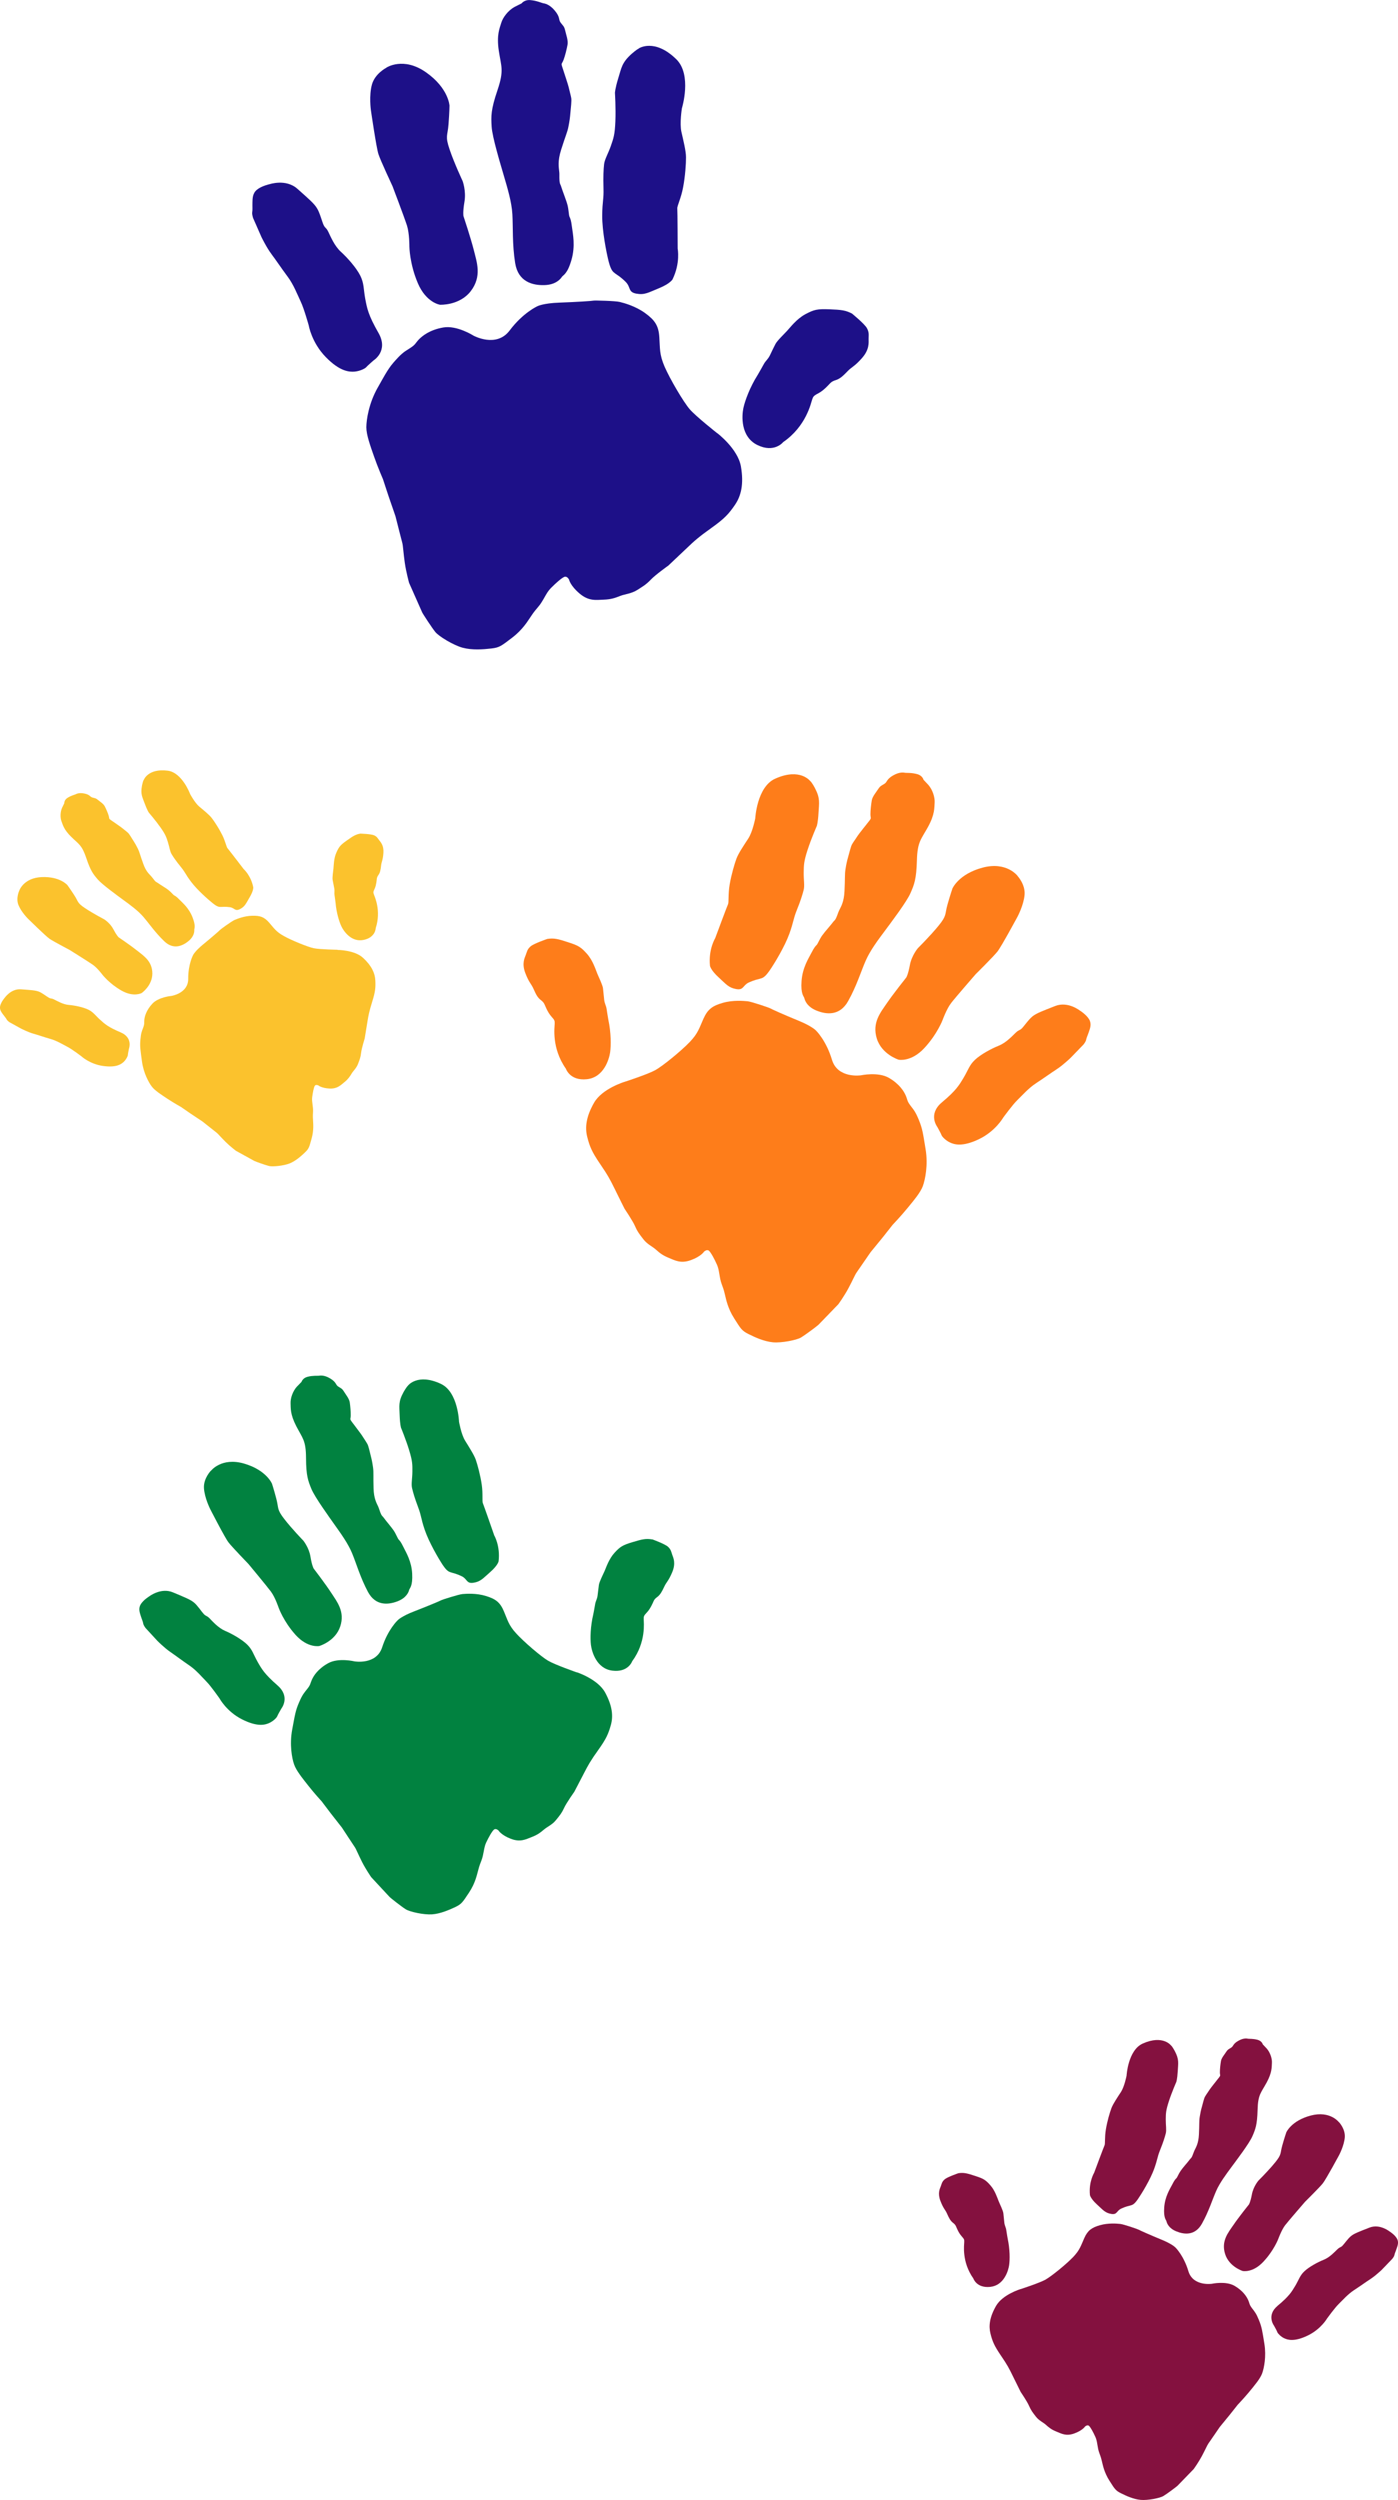
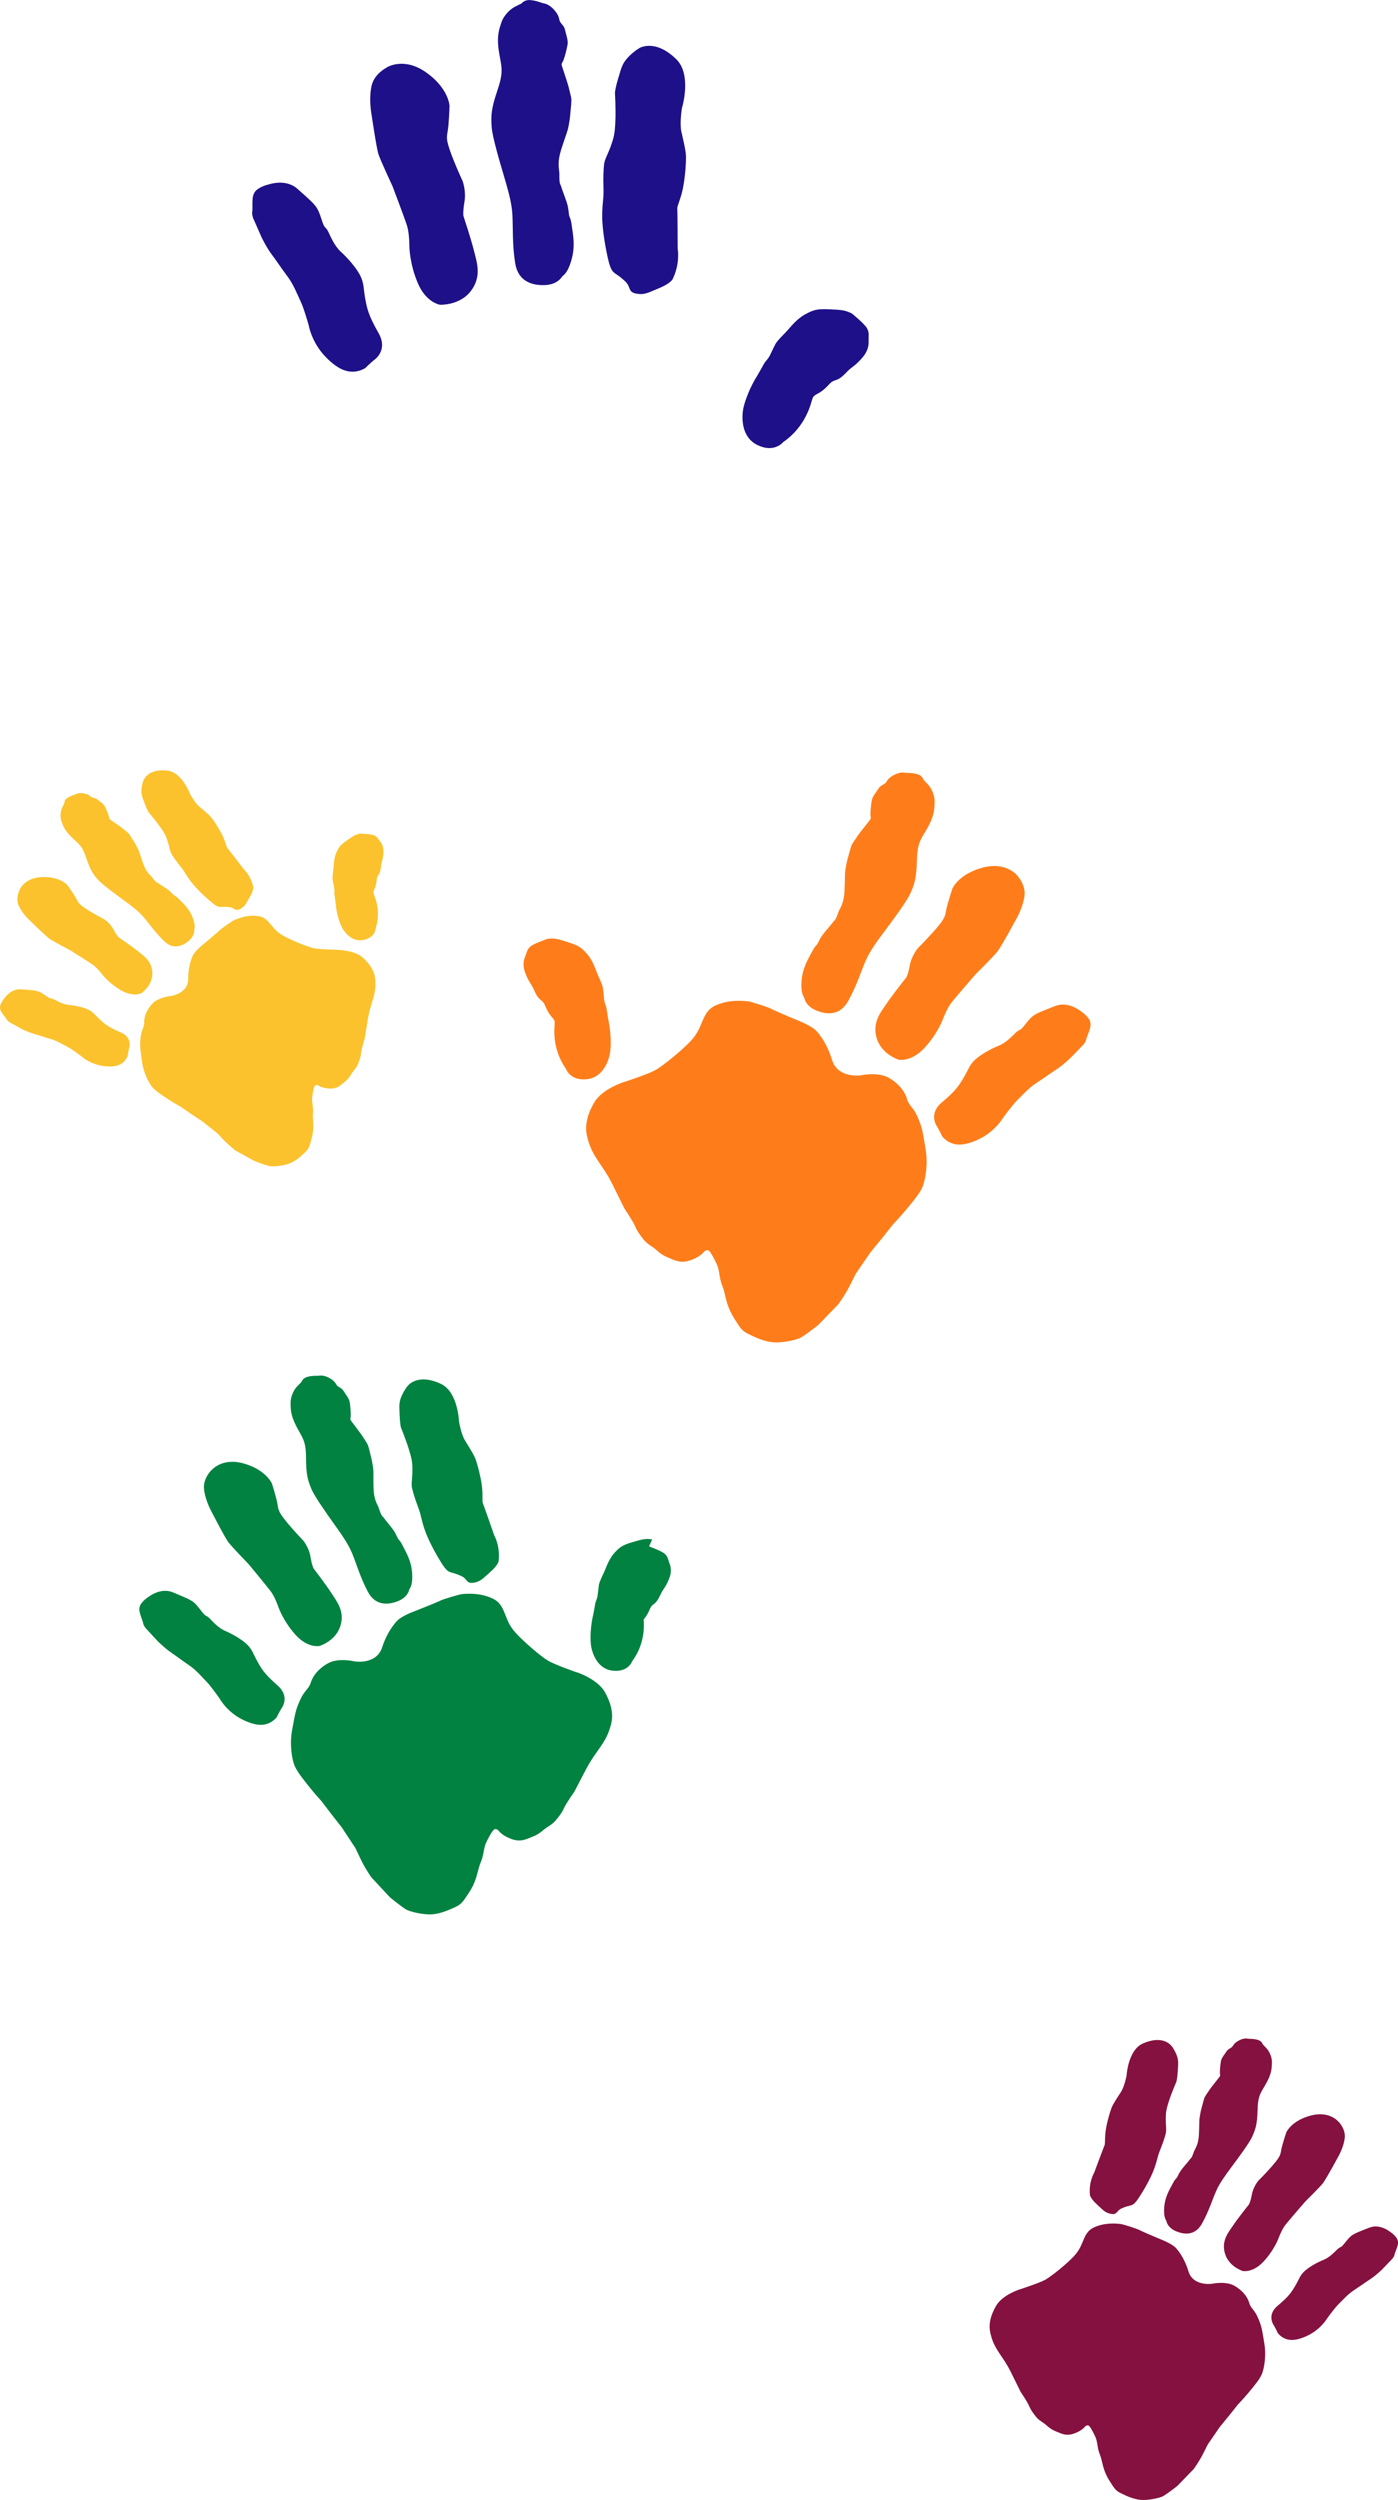
<svg xmlns="http://www.w3.org/2000/svg" id="Layer_1" viewBox="0 0 261.44 467.35">
  <defs>
    <style>.cls-1{fill:#84113f;}.cls-1,.cls-2,.cls-3,.cls-4,.cls-5{stroke-width:0px;}.cls-2{fill:#1d1088;}.cls-3{fill:#fbc22d;}.cls-4{fill:#fe7d1a;}.cls-5{fill:#018240;}</style>
  </defs>
  <path class="cls-5" d="m76.28,259.05c-.27.24-.78,1.13-.78,1.13-1.04,1.86-.81,2.63-.76,4.4.06,1.77.26,2.34.26,2.34,0,0,.92,2.22,1.53,4.23.61,2.01.6,2.63.59,3.95-.01,1.32-.24,2.27-.07,3.05.18.79.51,1.94,1.15,3.63.64,1.69.46,1.92,1.22,4.18s2.53,5.32,3.36,6.57c.82,1.24,1.2,1.3,1.64,1.44.44.14.9.2,1.94.7s.84,1.41,2.17,1.21c1.33-.2,1.75-.77,3.16-2.01,1.41-1.24,1.55-1.99,1.55-1.99.35-2.88-.82-4.87-.82-4.87,0,0-1.96-5.65-2.12-6-.17-.35.04-1.73-.21-3.47-.25-1.74-.79-3.71-1.11-4.65-.33-.93-1.28-2.4-2-3.57-.73-1.17-1.14-3.55-1.14-3.55,0,0-.17-5.55-3.37-7.06-4.39-2.07-6.19.33-6.19.33" />
  <path class="cls-5" d="m56.39,258.33l-.88.9c-.77.85-1.2,2.17-1.17,3.07.04.9-.1,2.05,1.06,4.3s1.82,2.64,1.83,5.96c.02,3.32.37,4.23,1,5.77.63,1.54,3.27,5.18,4.39,6.77,1.12,1.58,2.47,3.43,3.24,5.3.77,1.86,1.52,4.51,2.94,7.17,1.42,2.66,3.76,2.45,5.51,1.79,1.75-.66,2.12-1.8,2.21-2.15.1-.34.68-.68.56-3.02-.12-2.34-1.13-3.95-1.63-4.97-.5-1.02-.69-1.2-.89-1.41-.2-.21-.47-.99-.92-1.67-.45-.67-1.43-1.79-1.83-2.35-.39-.56-.42-.2-.94-1.78-.04-.12-.09-.24-.14-.36-.32-.7-.82-1.5-.87-3.42-.07-2.25.03-2.94-.09-3.84-.12-.9-.23-1.45-.44-2.26s-.4-1.77-.62-2.18c-.22-.41-.87-1.35-.98-1.55s-1.54-2.08-1.96-2.64c-.42-.56-.19-.44-.18-1.16s-.08-1.74-.18-2.43c-.1-.7-.72-1.43-1.08-2.02-.36-.59-.53-.59-1.08-.95-.54-.36-.3-.79-1.5-1.51s-1.92-.53-2.16-.51-1.1-.05-2.05.19c-.96.24-1.15.96-1.15.96h0Z" />
  <path class="cls-5" d="m39.45,274.92s-1.42,1.44-1.31,3.27c.11,1.82,1.16,3.9,1.16,3.9,0,0,2.74,5.35,3.42,6.23.67.88,3.76,4.07,3.76,4.07,0,0,3.4,4.09,4.19,5.15.79,1.06,1.44,3.01,1.44,3.01,0,0,.9,2.56,3.16,5.07,2.26,2.51,4.43,2.09,4.43,2.09,0,0,2.99-.86,3.92-3.64.93-2.78-.59-4.64-1.66-6.28-1.06-1.64-3.31-4.58-3.31-4.58,0,0-.31-.5-.59-2.21-.28-1.71-1.35-3.01-1.35-3.01,0,0-2.12-2.18-3.55-4.03-1.43-1.85-1-1.93-1.48-3.76-.48-1.83-.81-2.82-.81-2.82,0,0-1.02-2.56-5.23-3.78-4.22-1.22-6.18,1.34-6.18,1.34" />
  <path class="cls-5" d="m27.9,298.43s-1.05.64-1.56,1.44c-.51.8-.21,1.58-.02,2.2.19.61.41,1.08.46,1.42.05.35.44.85.44.85l2.23,2.42s1.3,1.3,2.35,2.02c1.05.72,2.3,1.67,3.61,2.56,1.31.89,2.38,2.19,3.23,3.05.85.86,2.45,3.17,2.45,3.17,0,0,1.3,2.4,4.16,3.85,2.86,1.45,4.31,1.05,5.1.69.79-.36,1.41-1.01,1.5-1.27.09-.26.75-1.4.75-1.4,0,0,1.78-2.19-.69-4.35-2.47-2.16-2.97-3.07-3.75-4.44-.78-1.38-.93-2.21-1.92-3.19-.99-.97-2.85-2.03-4.13-2.57-1.29-.55-2.36-1.78-2.92-2.35-.57-.56-.66-.36-1.08-.8-.42-.44-1.15-1.59-1.83-2.15-.68-.56-1.68-.96-3.95-1.91-2.26-.94-4.44.77-4.44.77" />
-   <path class="cls-5" d="m121.97,287.78c-1.18-.2-1.87-.04-3.69.51-1.82.55-2.28.82-3.34,1.97-1.07,1.16-1.59,2.78-1.88,3.44-.29.65-.98,1.99-1.06,2.58-.08.59-.17,1.35-.25,2.01-.08.66-.37,1.03-.45,1.59-.08.55-.35,1.9-.35,1.9-.54,2.25-.59,4.51-.44,5.72.15,1.22,1.02,4.44,4,4.81,2.98.38,3.72-1.76,3.72-1.76,2.65-3.6,2.14-7.32,2.15-7.84s-.06-.59.62-1.31c.68-.72,1.12-1.85,1.19-1.99.07-.14.15-.45.71-.86.57-.41.89-1.02,1.33-1.95.44-.93.79-1.03,1.49-2.71.7-1.69.2-2.67,0-3.23-.2-.56-.22-.98-.8-1.51s-2.92-1.38-2.92-1.38" />
+   <path class="cls-5" d="m121.97,287.78c-1.18-.2-1.87-.04-3.69.51-1.82.55-2.28.82-3.34,1.97-1.07,1.16-1.59,2.78-1.88,3.44-.29.65-.98,1.99-1.06,2.58-.08.59-.17,1.35-.25,2.01-.08.66-.37,1.03-.45,1.59-.08.55-.35,1.9-.35,1.9-.54,2.25-.59,4.51-.44,5.72.15,1.22,1.02,4.44,4,4.81,2.98.38,3.72-1.76,3.72-1.76,2.65-3.6,2.14-7.32,2.15-7.84c.68-.72,1.12-1.85,1.19-1.99.07-.14.15-.45.71-.86.57-.41.89-1.02,1.33-1.95.44-.93.79-1.03,1.49-2.71.7-1.69.2-2.67,0-3.23-.2-.56-.22-.98-.8-1.51s-2.92-1.38-2.92-1.38" />
  <path class="cls-5" d="m107.85,312.63s-4.04-1.41-5.34-2.17c-1.31-.76-4.55-3.54-5.97-5.1-1.43-1.56-1.61-2.5-2.31-4.15s-1.51-2.29-3.34-2.85c-1.83-.56-3.68-.43-4.37-.37-.7.05-3.88,1.07-4.02,1.16-.14.1-2.49,1.09-4.98,2.05-2.49.95-3.16,1.7-3.16,1.7,0,0-1.81,1.7-2.89,5.04-1.08,3.35-5.16,2.64-5.16,2.64,0,0-3.01-.73-4.94.34-1.93,1.07-2.73,2.37-3.05,3.1-.33.73-.2.86-.84,1.68s-.89,1.02-1.55,2.54c-.66,1.51-.78,2.35-1.29,5.11s-.05,5.32.35,6.47c.39,1.15,1.54,2.57,2.66,3.99,1.11,1.42,2.51,2.94,2.51,2.94l1.69,2.23,2.1,2.68s2.12,3.24,2.39,3.63c.27.39.7,1.48,1.4,2.85.7,1.37,1.68,2.78,1.68,2.78l3.26,3.51.2.21c.2.21,2.25,1.82,3.01,2.29.75.47,3.38,1.05,4.91.94,1.53-.11,3.14-.8,4.34-1.36,1.19-.57,1.38-.91,2.56-2.69,1.19-1.78,1.49-3.37,1.68-4.03.19-.66.16-.73.63-1.93.48-1.21.44-2.42.91-3.42.47-1,1.13-2.17,1.48-2.43.36-.27.83.19.83.19,0,0,.5.85,2.29,1.54,1.79.7,2.81.1,3.94-.33,1.12-.43,1.65-.87,2.29-1.41.64-.54,1.51-.87,2.23-1.76.72-.89,1.07-1.3,1.51-2.26.44-.96,1.91-3.02,1.91-3.02,0,0,1.19-2.27,1.88-3.61.69-1.34,1.16-2.2,2.63-4.25,1.47-2.06,1.87-2.99,2.33-4.64s.28-3.57-1.08-6.07c-1.37-2.5-5.27-3.77-5.27-3.77" />
  <path class="cls-2" d="m119.46,9.08c-.4.16-1.31.96-1.31.96-1.88,1.68-1.92,2.62-2.54,4.62-.61,2-.61,2.71-.61,2.71,0,0,.18,2.83.08,5.31-.1,2.48-.34,3.17-.86,4.64-.52,1.47-1.14,2.44-1.25,3.38-.11.95-.17,2.37-.11,4.49.07,2.13-.22,2.31-.24,5.13s.78,6.91,1.22,8.62c.44,1.7.84,1.91,1.28,2.24.44.33.93.56,1.9,1.53s.4,1.89,1.96,2.18c1.57.29,2.25-.19,4.3-1.03,2.05-.84,2.49-1.63,2.49-1.63,1.5-3.08.96-5.75.96-5.75,0,0-.02-7.05-.07-7.51-.05-.45.71-1.92,1.09-3.96.39-2.04.55-4.45.54-5.61,0-1.17-.5-3.17-.86-4.75-.36-1.59.09-4.4.09-4.4,0,0,1.94-6.26-1.05-9.18-4.1-4-7.03-2.01-7.03-2.01" />
  <path class="cls-2" d="m97.55.63l-1.33.67c-1.19.65-2.18,1.96-2.48,2.97-.3,1.02-.9,2.25-.46,5.21.44,2.96,1.02,3.64-.24,7.36-1.26,3.72-1.21,4.86-1.1,6.82.11,1.97,1.66,7.04,2.3,9.24.64,2.2,1.44,4.78,1.58,7.15.14,2.38-.04,5.62.52,9.13.56,3.51,3.26,4.18,5.46,4.12,2.2-.06,3.06-1.2,3.29-1.55.24-.35,1.02-.5,1.78-3.16.76-2.66.26-4.84.09-6.17-.16-1.33-.32-1.6-.46-1.91-.14-.31-.14-1.29-.38-2.21-.24-.92-.91-2.55-1.14-3.32-.22-.77-.39-.38-.37-2.35,0-.15,0-.3-.02-.46-.09-.9-.34-1.99.34-4.15.79-2.54,1.17-3.27,1.37-4.32.21-1.05.3-1.71.38-2.69s.24-2.13.15-2.67c-.09-.54-.45-1.84-.5-2.11s-.92-2.92-1.18-3.7c-.26-.78-.05-.56.25-1.36s.58-1.97.73-2.78c.16-.81-.25-1.87-.43-2.67-.18-.79-.37-.86-.84-1.47-.47-.61-.04-.99-1.1-2.26s-1.94-1.33-2.21-1.39-1.2-.48-2.36-.58c-1.16-.1-1.65.63-1.65.63h0Z" />
  <path class="cls-2" d="m72.28,12.65s-2.14,1.07-2.72,3.14c-.58,2.07-.2,4.79-.2,4.79,0,0,1.01,7.02,1.42,8.26.41,1.24,2.63,5.98,2.63,5.98,0,0,2.23,5.87,2.7,7.35.47,1.48.45,3.91.45,3.91,0,0,.02,3.2,1.58,6.86,1.56,3.66,4.14,4.03,4.14,4.03,0,0,3.67.19,5.77-2.56,2.1-2.75,1.12-5.4.56-7.64-.56-2.24-1.94-6.38-1.94-6.38,0,0-.15-.67.19-2.69.34-2.02-.35-3.87-.35-3.87,0,0-1.53-3.25-2.42-5.86-.89-2.62-.37-2.53-.21-4.76.17-2.23.18-3.46.18-3.46,0,0-.15-3.25-4.39-6.23-4.24-2.98-7.41-.88-7.41-.88" />
  <path class="cls-2" d="m50.37,34.44s-1.42.31-2.3,1.01c-.87.7-.84,1.69-.86,2.44-.02.75.04,1.36-.04,1.77-.08.41.17,1.12.17,1.12l1.56,3.55s.95,1.95,1.85,3.15c.9,1.2,1.93,2.75,3.05,4.25,1.12,1.5,1.82,3.36,2.43,4.64.62,1.28,1.51,4.48,1.51,4.48,0,0,.53,3.18,3.17,5.89,2.63,2.71,4.41,2.82,5.43,2.73,1.02-.1,1.96-.59,2.16-.84.2-.25,1.38-1.27,1.38-1.27,0,0,2.83-1.76.9-5.12-1.92-3.36-2.13-4.56-2.48-6.4-.34-1.83-.19-2.83-.92-4.3-.73-1.47-2.4-3.35-3.62-4.46-1.23-1.11-1.95-2.9-2.36-3.74-.42-.84-.59-.65-.9-1.31-.3-.66-.67-2.21-1.22-3.1-.54-.89-1.51-1.72-3.67-3.64-2.16-1.92-5.25-.84-5.25-.84" />
  <path class="cls-2" d="m159.42,58.67c-1.24-.68-2.08-.76-4.32-.85-2.24-.08-2.85.04-4.49.92-1.64.88-2.84,2.49-3.42,3.11-.58.62-1.86,1.85-2.18,2.47-.32.62-.71,1.44-1.05,2.15-.35.7-.81,1.01-1.12,1.6-.31.58-1.13,1.99-1.13,1.99-1.46,2.3-2.38,4.8-2.69,6.22-.3,1.41-.57,5.34,2.61,6.91,3.18,1.56,4.83-.54,4.83-.54,4.34-2.99,5.2-7.35,5.41-7.92s.17-.68,1.19-1.22c1.03-.54,1.96-1.64,2.09-1.76.13-.12.33-.44,1.12-.68.79-.24,1.39-.79,2.23-1.67.84-.87,1.27-.84,2.7-2.46,1.43-1.62,1.24-2.91,1.24-3.61,0-.7.13-1.18-.32-1.99s-2.73-2.67-2.73-2.67" />
-   <path class="cls-2" d="m134.12,80.98s-3.96-3.12-5.13-4.47c-1.17-1.35-3.72-5.69-4.71-7.98-.99-2.29-.84-3.41-.98-5.52s-.81-3.14-2.64-4.47c-1.83-1.33-3.94-1.89-4.74-2.09-.8-.21-4.74-.3-4.93-.25-.19.06-3.2.26-6.34.37-3.14.11-4.18.69-4.18.69,0,0-2.67,1.2-5.16,4.52-2.49,3.32-6.77.96-6.77.96,0,0-3.08-1.97-5.65-1.52-2.57.45-3.95,1.6-4.6,2.28-.64.69-.55.89-1.58,1.56s-1.39.8-2.7,2.24c-1.32,1.44-1.77,2.32-3.4,5.21-1.63,2.89-2.09,5.92-2.1,7.36,0,1.44.74,3.46,1.44,5.47.7,2.01,1.67,4.24,1.67,4.24l1.03,3.13,1.31,3.8s1.12,4.43,1.27,4.97c.15.54.21,1.92.47,3.72.26,1.8.8,3.75.8,3.75l2.29,5.17.14.32c.14.32,1.82,2.89,2.48,3.71.66.81,3.37,2.47,5.12,2.94,1.75.47,3.81.32,5.36.14,1.55-.18,1.88-.49,3.89-2.02,2.01-1.53,2.96-3.19,3.42-3.85.46-.66.46-.75,1.45-1.91,1-1.16,1.42-2.54,2.33-3.47.91-.93,2.09-1.98,2.59-2.15.5-.17.85.53.85.53,0,0,.23,1.14,1.97,2.6,1.73,1.47,3.1,1.19,4.52,1.14,1.41-.05,2.18-.34,3.09-.7.92-.36,2.02-.39,3.16-1.1,1.14-.72,1.69-1.04,2.55-1.94.86-.91,3.29-2.64,3.29-2.64,0,0,2.2-2.07,3.49-3.3,1.28-1.23,2.14-2.01,4.57-3.74,2.43-1.73,3.23-2.61,4.38-4.29s1.69-3.87,1.12-7.19c-.57-3.31-4.43-6.23-4.43-6.23" />
-   <path class="cls-4" d="m151.55,146.05s-1.86-2.59-6.57-.49c-3.44,1.53-3.74,7.43-3.74,7.43,0,0-.49,2.51-1.29,3.74-.8,1.23-1.84,2.76-2.21,3.74-.37.98-.98,3.07-1.29,4.91-.31,1.84-.12,3.32-.31,3.68-.18.37-2.39,6.32-2.39,6.32,0,0-1.29,2.09-.98,5.16,0,0,.12.8,1.6,2.15,1.47,1.35,1.9,1.96,3.32,2.21,1.41.25,1.22-.72,2.34-1.23s1.6-.56,2.08-.7c.47-.14.87-.19,1.78-1.49.91-1.3,2.86-4.52,3.72-6.9s.68-2.63,1.39-4.41c.72-1.78,1.1-3,1.3-3.83.2-.83-.02-1.84,0-3.25.02-1.4.03-2.06.72-4.19.69-2.13,1.72-4.46,1.72-4.46,0,0,.23-.6.33-2.48.1-1.88.36-2.69-.7-4.7,0,0-.52-.96-.81-1.22" />
  <path class="cls-4" d="m172.7,145.75s-.18-.77-1.2-1.04c-1.01-.28-1.93-.21-2.18-.24s-1.01-.25-2.3.49-1.04,1.2-1.63,1.57c-.58.37-.77.37-1.16.98-.4.61-1.07,1.38-1.2,2.12-.12.74-.25,1.81-.25,2.58s.25.64-.21,1.23c-.46.58-2.03,2.55-2.15,2.76s-.83,1.2-1.08,1.63c-.24.43-.46,1.44-.71,2.3s-.37,1.44-.52,2.39c-.15.95-.06,1.69-.18,4.08-.1,2.04-.65,2.87-1.01,3.61-.06.13-.11.25-.16.38-.59,1.67-.61,1.29-1.04,1.87-.43.58-1.5,1.75-1.99,2.45-.49.71-.8,1.53-1.01,1.75-.22.22-.43.4-.98,1.47-.55,1.07-1.66,2.76-1.84,5.25-.18,2.49.43,2.86.52,3.22.09.37.46,1.59,2.3,2.33,1.84.74,4.33,1.01,5.89-1.78,1.57-2.79,2.42-5.59,3.28-7.55.86-1.96,2.33-3.9,3.56-5.55,1.23-1.66,4.11-5.46,4.82-7.09.71-1.63,1.1-2.58,1.2-6.11.09-3.53.8-3.93,2.09-6.29,1.29-2.36,1.16-3.59,1.23-4.54.06-.95-.37-2.36-1.17-3.28l-.92-.98h0Z" />
  <path class="cls-4" d="m190.31,163.76s-2.03-2.76-6.54-1.57c-4.51,1.2-5.65,3.9-5.65,3.9,0,0-.37,1.04-.92,2.98-.55,1.93-.09,2.03-1.66,3.96-1.57,1.93-3.87,4.2-3.87,4.2,0,0-1.17,1.35-1.51,3.16-.34,1.81-.67,2.33-.67,2.33,0,0-2.45,3.07-3.62,4.79-1.17,1.72-2.82,3.65-1.9,6.63.92,2.98,4.08,3.96,4.08,3.96,0,0,2.3.49,4.76-2.12,2.45-2.61,3.47-5.31,3.47-5.31,0,0,.74-2.06,1.59-3.16.86-1.11,4.57-5.37,4.57-5.37,0,0,3.35-3.32,4.08-4.24.74-.92,3.77-6.54,3.77-6.54,0,0,1.17-2.18,1.32-4.11.15-1.93-1.32-3.5-1.32-3.5" />
  <path class="cls-4" d="m202.03,188.98s-2.27-1.87-4.69-.92c-2.43.95-3.5,1.35-4.24,1.93-.74.58-1.53,1.78-1.99,2.24-.46.46-.55.24-1.17.83-.61.58-1.78,1.87-3.16,2.42-1.38.55-3.38,1.63-4.45,2.64-1.07,1.01-1.26,1.9-2.12,3.34-.86,1.44-1.41,2.39-4.08,4.63-2.67,2.24-.83,4.6-.83,4.6,0,0,.68,1.23.77,1.5.09.28.74.98,1.57,1.38.83.4,2.36.86,5.43-.61,3.07-1.47,4.51-3.99,4.51-3.99,0,0,1.75-2.42,2.67-3.31.92-.89,2.09-2.24,3.5-3.16,1.41-.92,2.76-1.9,3.9-2.64,1.14-.74,2.55-2.09,2.55-2.09l2.43-2.51s.43-.52.49-.89c.06-.37.31-.86.52-1.5.22-.64.55-1.47.03-2.33-.52-.86-1.63-1.57-1.63-1.57" />
  <path class="cls-4" d="m102.36,175.52s-2.51.85-3.14,1.4-.66.99-.89,1.58c-.22.59-.78,1.62-.08,3.43.7,1.81,1.07,1.92,1.52,2.92.44,1,.77,1.66,1.37,2.1.59.45.66.78.74.92.08.15.52,1.36,1.22,2.14.7.77.63.85.63,1.4s-.63,4.5,2.1,8.38c0,0,.74,2.29,3.91,1.96,3.18-.33,4.17-3.73,4.36-5.02.18-1.29.18-3.69-.33-6.09,0,0-.25-1.44-.33-2.03-.08-.59-.37-.99-.45-1.7-.07-.7-.15-1.52-.22-2.14-.07-.62-.78-2.06-1.07-2.76-.29-.7-.81-2.44-1.92-3.69-1.11-1.25-1.58-1.55-3.51-2.17-1.92-.63-2.66-.82-3.91-.63" />
  <path class="cls-4" d="m116.79,202.24s-4.17,1.26-5.68,3.88c-1.51,2.62-1.74,4.65-1.29,6.42.45,1.77.85,2.76,2.36,4.98,1.52,2.21,1.99,3.14,2.7,4.58.7,1.44,1.92,3.87,1.92,3.87,0,0,1.51,2.22,1.96,3.25.45,1.03.81,1.48,1.55,2.44.74.96,1.66,1.33,2.33,1.92.66.59,1.21,1.07,2.39,1.55,1.18.48,2.26,1.14,4.17.44,1.92-.7,2.47-1.59,2.47-1.59,0,0,.51-.48.89-.18.37.29,1.04,1.55,1.52,2.62.48,1.07.41,2.36.89,3.65.48,1.29.45,1.37.63,2.07.18.7.47,2.4,1.7,4.32,1.22,1.92,1.4,2.29,2.66,2.92,1.25.63,2.95,1.4,4.58,1.55,1.63.15,4.43-.41,5.24-.89.81-.48,3.03-2.14,3.25-2.36l.22-.22,3.54-3.66s1.07-1.48,1.84-2.91c.78-1.44,1.26-2.58,1.55-2.99.29-.41,2.62-3.8,2.62-3.8l2.29-2.8,1.84-2.33s1.52-1.59,2.73-3.07c1.22-1.48,2.47-2.96,2.92-4.17.44-1.22,1-3.92.52-6.87s-.59-3.84-1.25-5.46c-.67-1.62-.92-1.84-1.59-2.73s-.52-1.03-.85-1.81c-.33-.78-1.14-2.18-3.17-3.36-2.03-1.18-5.24-.48-5.24-.48,0,0-4.35.66-5.42-2.92-1.07-3.58-2.95-5.42-2.95-5.42,0,0-.7-.81-3.32-1.88-2.62-1.07-5.1-2.18-5.24-2.29-.15-.11-3.5-1.25-4.24-1.33-.74-.07-2.7-.26-4.65.29-1.96.55-2.84,1.22-3.62,2.95s-1,2.73-2.55,4.35c-1.55,1.63-5.05,4.5-6.46,5.28-1.4.78-5.72,2.18-5.72,2.18" />
  <path class="cls-3" d="m26.86,145.81c-.14.24-.3,1.02-.3,1.02-.31,1.63.04,2.13.52,3.43.48,1.29.76,1.66.76,1.66,0,0,1.22,1.41,2.16,2.74.94,1.33,1.09,1.79,1.4,2.77.31.98.37,1.73.7,2.26.32.54.85,1.31,1.73,2.39.88,1.08.8,1.3,1.92,2.78,1.11,1.48,3.16,3.3,4.07,4.02.91.72,1.2.66,1.56.66.36,0,.71-.07,1.6.05s.96.83,1.89.36c.93-.47,1.1-.99,1.84-2.25.74-1.26.65-1.84.65-1.84-.44-2.21-1.79-3.39-1.79-3.39,0,0-2.82-3.68-3.02-3.9-.21-.22-.39-1.28-1-2.5-.61-1.22-1.48-2.54-1.95-3.15-.47-.61-1.52-1.45-2.34-2.14-.82-.69-1.7-2.33-1.7-2.33,0,0-1.48-4.04-4.2-4.38-3.73-.46-4.48,1.75-4.48,1.75" />
  <path class="cls-3" d="m12.04,150.12l-.43.88c-.36.81-.36,1.89-.11,2.54.25.65.42,1.53,1.83,2.91s1.98,1.5,2.8,3.94c.82,2.44,1.3,3.02,2.14,4,.84.98,3.67,3.02,4.88,3.91,1.21.89,2.65,1.92,3.67,3.11,1.02,1.18,2.22,2.95,3.91,4.56,1.69,1.61,3.36.89,4.49-.02,1.13-.91,1.12-1.84,1.11-2.12-.01-.28.33-.67-.33-2.36-.66-1.69-1.79-2.63-2.41-3.26-.61-.63-.8-.71-1-.82-.2-.1-.59-.62-1.08-1-.49-.39-1.49-.97-1.92-1.28-.42-.31-.36-.05-1.13-1.08-.06-.08-.12-.15-.19-.23-.4-.44-.97-.9-1.47-2.3-.6-1.64-.69-2.18-1-2.81-.31-.63-.52-1.01-.88-1.56s-.72-1.21-.99-1.45c-.26-.25-.97-.78-1.1-.9s-1.64-1.16-2.09-1.47c-.45-.31-.25-.27-.41-.81s-.48-1.26-.73-1.75c-.24-.49-.88-.88-1.29-1.22-.41-.34-.54-.3-1.02-.44-.49-.13-.41-.51-1.47-.74s-1.55.08-1.71.15-.82.23-1.47.64c-.65.41-.61.98-.61.98h0Z" />
  <path class="cls-3" d="m3.62,166.46s-.69,1.41-.17,2.72c.52,1.32,1.8,2.58,1.8,2.58,0,0,3.32,3.27,4.03,3.75.71.48,3.75,2.08,3.75,2.08,0,0,3.5,2.18,4.34,2.77.84.59,1.79,1.86,1.79,1.86,0,0,1.29,1.67,3.56,2.96,2.27,1.29,3.77.46,3.77.46,0,0,1.99-1.36,2-3.64,0-2.27-1.56-3.27-2.75-4.22-1.18-.95-3.55-2.56-3.55-2.56,0,0-.35-.29-.97-1.48-.62-1.19-1.73-1.88-1.73-1.88,0,0-2.09-1.09-3.6-2.1-1.51-1.01-1.2-1.18-2-2.41-.8-1.23-1.28-1.88-1.28-1.88,0,0-1.37-1.64-4.77-1.51s-4.22,2.49-4.22,2.49" />
  <path class="cls-3" d="m.84,186.57s-.62.73-.8,1.44c-.18.71.23,1.22.52,1.62.29.4.56.69.68.94.12.24.53.52.53.52l2.23,1.23s1.27.64,2.22.91c.95.27,2.1.67,3.28,1.01,1.18.34,2.28,1.03,3.12,1.46.83.42,2.57,1.74,2.57,1.74,0,0,1.54,1.45,4,1.82,2.46.37,3.43-.28,3.92-.73.49-.46.79-1.09.8-1.3,0-.21.21-1.21.21-1.21,0,0,.78-2.04-1.56-3.03-2.34-.99-2.93-1.54-3.84-2.36-.91-.82-1.23-1.4-2.19-1.88-.97-.48-2.59-.8-3.67-.89-1.08-.09-2.17-.74-2.72-1.01-.55-.28-.57-.11-.99-.33-.42-.22-1.23-.89-1.87-1.14-.64-.25-1.47-.3-3.37-.44-1.89-.14-3.08,1.65-3.08,1.65" />
  <path class="cls-3" d="m67.48,155.82c-.92.14-1.39.43-2.59,1.28-1.21.85-1.48,1.16-1.98,2.27-.5,1.11-.49,2.43-.55,2.99-.06.55-.24,1.71-.15,2.16.08.45.2,1.04.3,1.54.1.51-.02.85.05,1.28.07.43.2,1.49.2,1.49.15,1.79.67,3.46,1.07,4.32.4.86,1.83,3.02,4.12,2.57,2.29-.45,2.31-2.2,2.31-2.2,1.07-3.29-.21-5.91-.33-6.29s-.19-.42.14-1.11c.32-.69.37-1.64.39-1.75.02-.12,0-.37.31-.8.32-.44.41-.97.5-1.76.09-.79.33-.95.43-2.36.1-1.41-.51-2.01-.79-2.38-.28-.36-.4-.67-.96-.92s-2.49-.31-2.49-.31" />
  <path class="cls-3" d="m63.14,177.55s-3.31-.05-4.46-.29c-1.15-.24-4.21-1.49-5.64-2.3-1.43-.8-1.8-1.45-2.71-2.49s-1.67-1.32-3.16-1.28c-1.48.03-2.81.58-3.31.79-.5.21-2.6,1.73-2.68,1.83-.08.11-1.57,1.41-3.17,2.72-1.6,1.31-1.91,2.03-1.91,2.03,0,0-.92,1.69-.9,4.42.02,2.73-3.16,3.2-3.16,3.2,0,0-2.39.2-3.56,1.46-1.16,1.26-1.43,2.41-1.49,3.02-.06.61.07.68-.21,1.44s-.41.97-.52,2.25c-.12,1.27,0,1.92.29,4.08s1.26,3.93,1.83,4.68c.57.75,1.76,1.52,2.93,2.29,1.16.77,2.56,1.55,2.56,1.55l1.78,1.23,2.2,1.46s2.35,1.87,2.64,2.09c.29.22.87.92,1.72,1.76.85.84,1.91,1.64,1.91,1.64l3.25,1.79.2.11c.2.11,2.1.79,2.77.95.67.16,2.74-.05,3.85-.5,1.1-.45,2.12-1.35,2.86-2.06.74-.71.79-1.01,1.23-2.6.44-1.6.28-2.85.26-3.38-.02-.53-.06-.57,0-1.58.06-1-.27-1.89-.16-2.74.11-.85.3-1.87.5-2.15.2-.29.66-.06.66-.06,0,0,.57.5,2.06.58,1.49.08,2.09-.62,2.82-1.2.72-.59,1-1.04,1.34-1.6.34-.55.9-1.01,1.21-1.84.31-.83.47-1.22.56-2.03.09-.82.67-2.69.67-2.69,0,0,.33-1.96.51-3.11.18-1.15.32-1.9.9-3.77.58-1.87.65-2.65.58-3.98s-.66-2.7-2.28-4.2c-1.61-1.5-4.8-1.49-4.8-1.49" />
  <path class="cls-1" d="m219.03,382.42s-1.51-2.1-5.32-.4c-2.78,1.24-3.03,6.01-3.03,6.01,0,0-.4,2.04-1.04,3.03-.65.99-1.49,2.24-1.79,3.03-.3.8-.8,2.49-1.04,3.98-.25,1.49-.1,2.68-.25,2.98-.15.3-1.94,5.12-1.94,5.12,0,0-1.04,1.69-.79,4.17,0,0,.1.65,1.29,1.74,1.19,1.09,1.54,1.59,2.68,1.79,1.14.2.98-.58,1.89-1s1.3-.45,1.68-.57c.38-.11.71-.15,1.44-1.21.73-1.06,2.31-3.66,3.01-5.59s.55-2.13,1.13-3.57c.58-1.44.89-2.43,1.06-3.1.17-.67-.01-1.49,0-2.63.01-1.14.02-1.67.58-3.39.56-1.72,1.39-3.61,1.39-3.61,0,0,.18-.49.27-2.01.08-1.52.29-2.18-.57-3.8,0,0-.42-.77-.65-.98" />
  <path class="cls-1" d="m236.15,382.17s-.15-.62-.97-.85c-.82-.22-1.56-.17-1.76-.2s-.82-.2-1.86.4-.85.97-1.32,1.27c-.47.3-.62.3-.94.8-.32.5-.87,1.12-.97,1.71-.1.6-.2,1.47-.2,2.09s.2.52-.17.99c-.37.47-1.64,2.06-1.74,2.24s-.67.97-.87,1.32c-.2.35-.37,1.17-.57,1.86s-.3,1.17-.42,1.94c-.13.77-.05,1.37-.15,3.3-.08,1.65-.53,2.33-.81,2.92-.05.1-.09.21-.13.31-.48,1.35-.5,1.04-.84,1.52-.35.47-1.22,1.42-1.61,1.99-.4.57-.65,1.24-.82,1.42-.17.17-.35.32-.79,1.19-.45.87-1.34,2.23-1.49,4.25-.15,2.01.35,2.31.42,2.61.07.3.37,1.29,1.86,1.89,1.49.6,3.5.82,4.77-1.44,1.27-2.26,1.96-4.52,2.66-6.11.7-1.59,1.89-3.15,2.88-4.5.99-1.34,3.33-4.42,3.9-5.74.57-1.32.89-2.09.97-4.94.07-2.86.65-3.18,1.69-5.09s.94-2.91.99-3.68c.05-.77-.3-1.91-.95-2.66l-.74-.79h0Z" />
  <path class="cls-1" d="m250.41,396.75s-1.64-2.24-5.29-1.27-4.57,3.15-4.57,3.15c0,0-.3.85-.74,2.41-.45,1.57-.07,1.64-1.34,3.2-1.27,1.57-3.13,3.4-3.13,3.4,0,0-.94,1.09-1.22,2.56-.27,1.47-.55,1.89-.55,1.89,0,0-1.99,2.48-2.93,3.88-.95,1.39-2.29,2.96-1.54,5.37.74,2.41,3.3,3.2,3.3,3.2,0,0,1.86.4,3.85-1.72,1.99-2.11,2.81-4.3,2.81-4.3,0,0,.6-1.66,1.29-2.56.7-.89,3.7-4.35,3.7-4.35,0,0,2.71-2.68,3.31-3.43.6-.74,3.06-5.29,3.06-5.29,0,0,.94-1.76,1.07-3.33.12-1.57-1.07-2.83-1.07-2.83" />
  <path class="cls-1" d="m259.9,417.18s-1.84-1.52-3.8-.75c-1.96.77-2.84,1.09-3.43,1.57-.6.47-1.24,1.44-1.61,1.81-.37.37-.45.2-.95.67-.5.47-1.44,1.52-2.56,1.96-1.12.45-2.73,1.32-3.6,2.14-.87.82-1.02,1.54-1.71,2.71-.7,1.17-1.14,1.94-3.31,3.75-2.16,1.81-.67,3.73-.67,3.73,0,0,.55.99.62,1.22.08.22.6.79,1.27,1.12.67.32,1.91.7,4.4-.5,2.49-1.19,3.65-3.23,3.65-3.23,0,0,1.42-1.96,2.16-2.68.74-.72,1.69-1.81,2.83-2.56,1.14-.74,2.24-1.54,3.16-2.14.92-.6,2.06-1.69,2.06-1.69l1.96-2.04s.35-.42.4-.72c.05-.3.25-.69.42-1.22.18-.52.45-1.19.03-1.89-.42-.7-1.32-1.27-1.32-1.27" />
-   <path class="cls-1" d="m179.2,406.27s-2.03.69-2.54,1.14-.54.8-.72,1.28c-.18.48-.63,1.31-.06,2.78.57,1.47.87,1.55,1.23,2.36.36.81.63,1.34,1.11,1.7.48.36.53.63.6.75.06.12.42,1.1.99,1.73.57.63.51.69.51,1.14s-.51,3.64,1.7,6.78c0,0,.6,1.85,3.17,1.58,2.57-.27,3.38-3.02,3.53-4.07.15-1.04.15-2.98-.27-4.93,0,0-.21-1.17-.27-1.64-.06-.48-.3-.8-.36-1.37-.06-.57-.12-1.23-.18-1.74-.06-.51-.63-1.67-.87-2.24-.24-.57-.66-1.98-1.55-2.99-.9-1.02-1.28-1.25-2.84-1.76-1.55-.51-2.15-.66-3.17-.51" />
  <path class="cls-1" d="m190.88,427.91s-3.38,1.02-4.6,3.14c-1.22,2.12-1.41,3.76-1.05,5.2s.69,2.24,1.91,4.04c1.23,1.79,1.61,2.54,2.18,3.71.57,1.17,1.55,3.14,1.55,3.14,0,0,1.22,1.79,1.58,2.63.36.83.66,1.2,1.25,1.97.6.78,1.35,1.07,1.89,1.55.54.48.98.87,1.94,1.26.96.39,1.83.92,3.38.36,1.55-.57,2-1.29,2-1.29,0,0,.42-.39.72-.15.3.24.84,1.25,1.23,2.12.39.87.33,1.91.72,2.96.39,1.05.36,1.11.51,1.67.15.57.38,1.94,1.37,3.5.99,1.55,1.14,1.85,2.15,2.36,1.02.51,2.39,1.13,3.71,1.25,1.32.12,3.59-.33,4.24-.72.66-.39,2.45-1.73,2.63-1.91l.18-.18,2.87-2.96s.86-1.2,1.49-2.36c.63-1.16,1.02-2.09,1.26-2.42.24-.33,2.12-3.08,2.12-3.08l1.86-2.27,1.49-1.88s1.23-1.29,2.21-2.48c.98-1.2,2-2.39,2.36-3.38.36-.98.81-3.17.42-5.56s-.48-3.11-1.02-4.42c-.54-1.31-.75-1.49-1.29-2.21s-.42-.83-.69-1.46c-.27-.63-.93-1.76-2.57-2.72-1.64-.96-4.25-.39-4.25-.39,0,0-3.53.53-4.39-2.36-.87-2.9-2.39-4.39-2.39-4.39,0,0-.57-.66-2.69-1.52-2.12-.87-4.13-1.77-4.24-1.85-.12-.09-2.84-1.02-3.44-1.07-.6-.06-2.18-.21-3.77.24-1.58.45-2.3.99-2.93,2.39s-.81,2.21-2.06,3.53c-1.25,1.32-4.09,3.64-5.23,4.27-1.14.63-4.63,1.76-4.63,1.76" />
</svg>